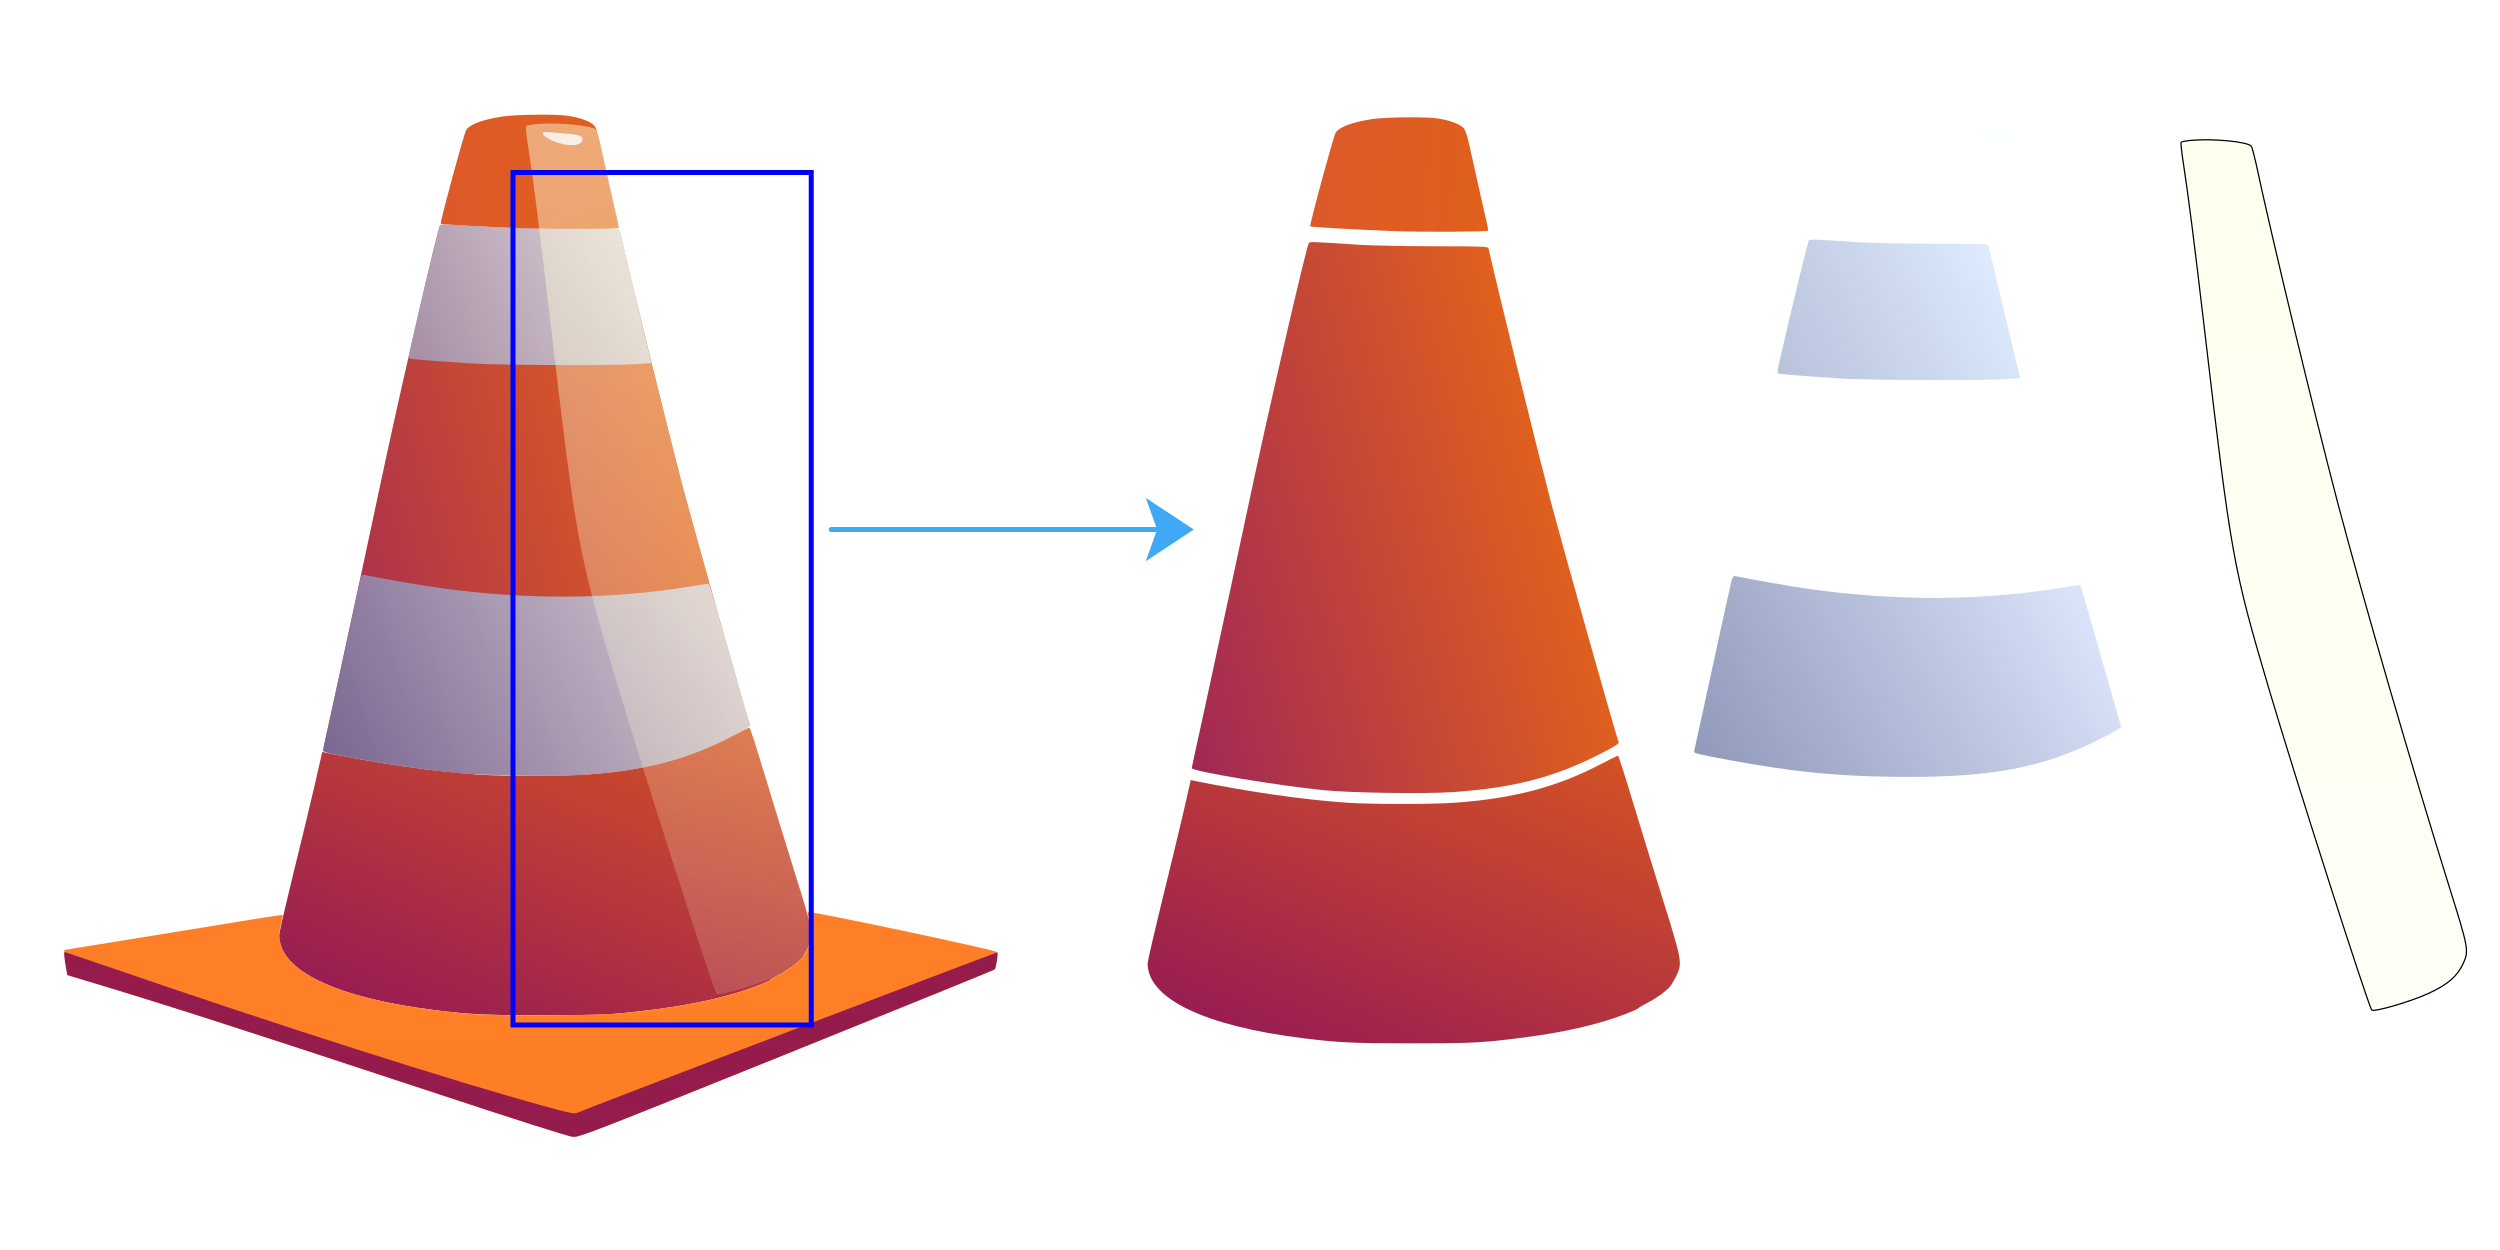
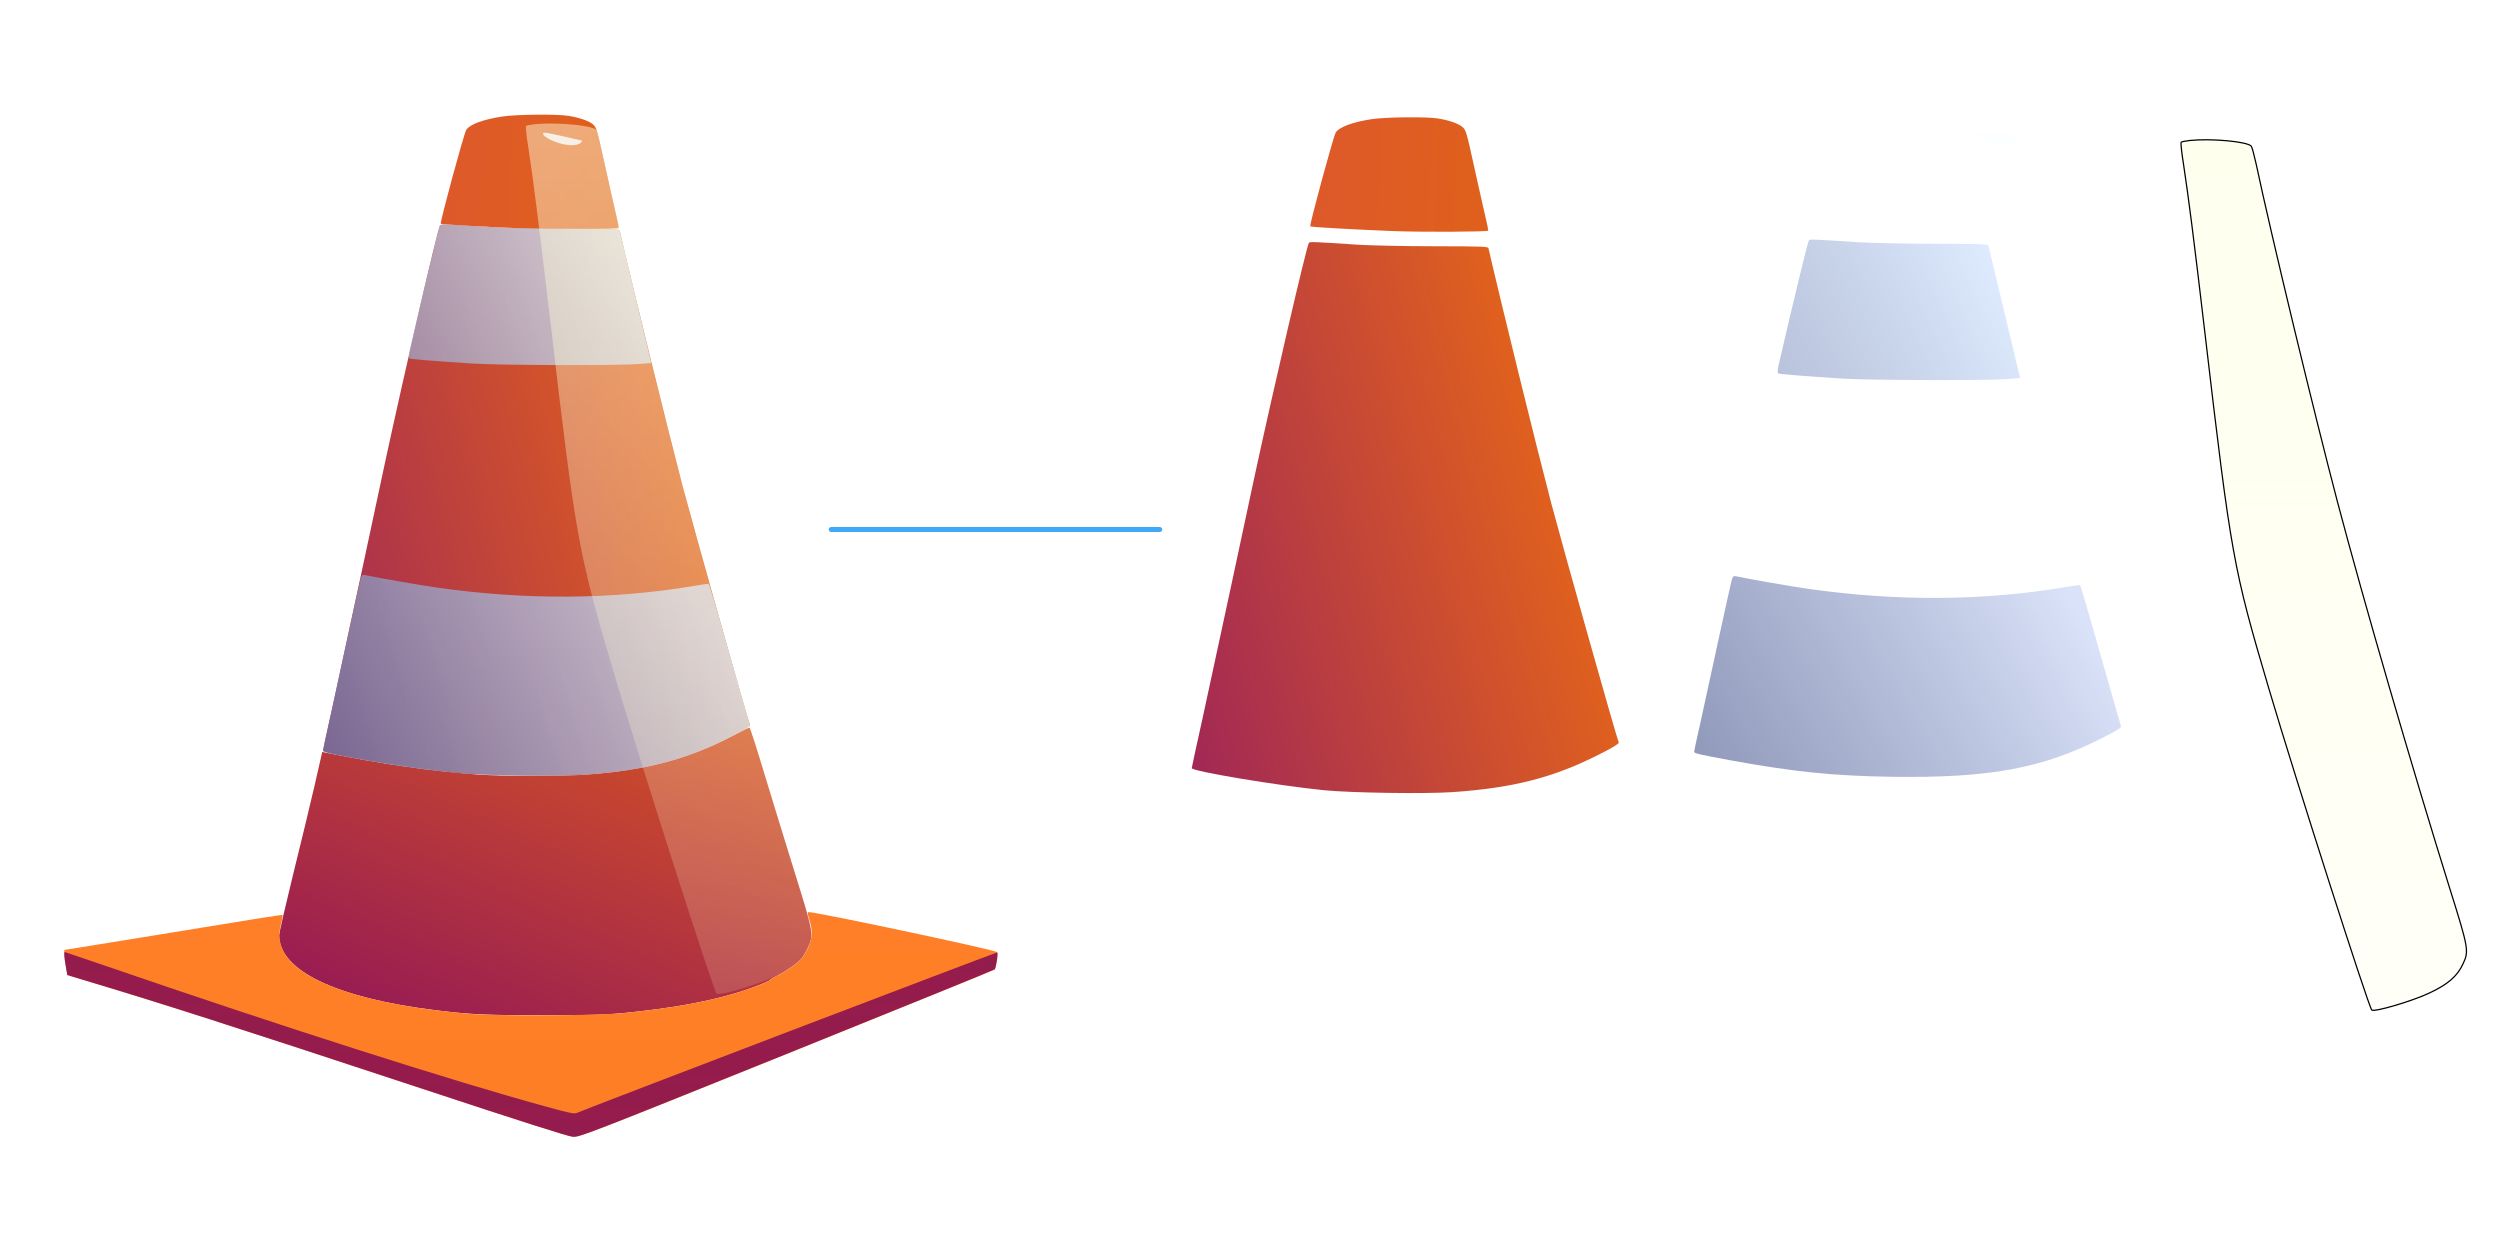
<svg xmlns="http://www.w3.org/2000/svg" xmlns:xlink="http://www.w3.org/1999/xlink" version="1.1" id="图层_1" x="0px" y="0px" viewBox="0 0 2000 1000" style="enable-background:new 0 0 2000 1000;" xml:space="preserve">
  <style type="text/css">
	.st0{fill:none;}
	.st1{fill:#D3D3D3;}
	.st2{clip-path:url(#SVGID_00000169545579277763733610000010409828764574709643_);}
	.st3{fill:url(#SVGID_00000179641571191638047690000002279467735083920790_);}
	.st4{fill:url(#region-1-1_00000099636622972185958120000012015764720482456197_);}
	.st5{fill:url(#region-1-2_00000182509905341004465850000015037536051181792943_);}
	.st6{fill:url(#region-1-3_00000024720515711253770520000014143916963891036846_);}
	.st7{fill:url(#region-1-4_00000065784718826983659460000015340473866672394887_);}
	.st8{fill:url(#region-2-1_00000077315751399860911560000001726651953643970479_);}
	.st9{fill:url(#region-2-2_00000046333712202269238930000000782727893375610270_);}
	.st10{fill:url(#region-2-3_00000025412651081955231400000001309065554484722578_);}
	.st11{fill:url(#region-3-1_00000023241956903496638150000015453363694384698784_);}
	.st12{fill:url(#region-4-1_00000033363676587823283090000012754133404898738612_);}
	.st13{fill:none;stroke:#0000FF;stroke-width:4;stroke-miterlimit:10;}
	.st14{fill:none;stroke:#3FA9F5;stroke-width:4;stroke-linecap:round;stroke-miterlimit:10;}
	.st15{fill:#3FA9F5;}
	.st16{fill:url(#region-1-3_00000054252335674657720630000008684635855583573433_);}
	.st17{fill:url(#region-1-1_00000133489915433303704550000006255107793569532847_);}
	.st18{fill:url(#region-1-2_00000023253983208697871940000016620518575027350974_);}
	.st19{fill:url(#region-2-1_00000021801137198617366190000009894328752789037492_);}
	.st20{fill:url(#region-2-2_00000145759450960756561180000006091893713465770925_);}
	.st21{fill:url(#region-3-1_00000144333434773853154850000006258508809420810661_);stroke:#000000;stroke-miterlimit:10;}
	.st22{fill:url(#region-4-1_00000043455947055488642490000004175937084394220705_);}
</style>
  <pattern y="1000" width="40" height="40" patternUnits="userSpaceOnUse" id="SVGID_0000002541729029589025173" viewBox="0 -40 40 40" style="overflow:visible;">
    <g>
      <rect y="-40" class="st0" width="40" height="40" />
      <g>
        <rect y="-40" class="st0" width="40" height="40" />
        <g>
          <rect y="-40" class="st0" width="40" height="40" />
          <g>
            <rect y="-40" class="st0" width="40" height="40" />
            <g>
              <rect y="-40" class="st0" width="40" height="40" />
              <g>
                <rect y="-40" class="st0" width="40" height="40" />
                <g>
                  <polygon class="st0" points="0,-40 40,-40 40,0 0,0         " />
                  <polygon class="st1" points="0,-20 20,-20 20,0 0,0         " />
-                   <polygon class="st1" points="20,-40 40,-40 40,-20 20,-20         " />
                </g>
              </g>
            </g>
          </g>
        </g>
      </g>
    </g>
  </pattern>
  <g>
    <g>
      <g>
        <defs>
          <rect id="SVGID_1_" y="-0.5" width="2000" height="1000" />
        </defs>
        <clipPath id="SVGID_00000076583320401731678760000011934792136653691313_">
          <use xlink:href="#SVGID_1_" style="overflow:visible;" />
        </clipPath>
        <g style="clip-path:url(#SVGID_00000076583320401731678760000011934792136653691313_);">
          <pattern id="SVGID_00000028313484920413099900000000557651494916714889_" xlink:href="#SVGID_0000002541729029589025173" patternTransform="matrix(1 0 0 -1 17546.5 -49844.109)">
				</pattern>
-           <rect y="-0.5" style="fill:url(#SVGID_00000028313484920413099900000000557651494916714889_);" width="1998.7" height="999.4" />
        </g>
      </g>
    </g>
  </g>
  <linearGradient id="region-1-1_00000151512371535695117100000006798657148497906326_" gradientUnits="userSpaceOnUse" x1="-168.06" y1="749.578" x2="-167.042" y2="749.614" gradientTransform="matrix(142.438 0 0 91.585 24288.152 -68514.844)">
    <stop offset="0" style="stop-color:#DE582A;stop-opacity:0.996" />
    <stop offset="1" style="stop-color:#DF5F1A;stop-opacity:0.998" />
  </linearGradient>
  <path id="region-1-1" style="fill:url(#region-1-1_00000151512371535695117100000006798657148497906326_);" d="M401.9,93.2  c-15.6,2.4-26.1,6.3-28.9,10.7c-1.8,2.7-21.3,74.5-20.4,75.1c0.6,0.6,37.1,2.6,64.8,3.7c24,1,76.5,0.7,77.6-0.3  c0.1-0.2-0.8-5.1-2.2-10.8c-1.4-5.8-5.4-23.8-9-40c-6.1-27.8-6.6-29.6-9.4-32.1c-3.2-2.7-10.1-5.2-19.4-6.8  C446.5,91.2,412.8,91.5,401.9,93.2z" />
  <linearGradient id="region-1-2_00000040536190115265026500000002622332081598971583_" gradientUnits="userSpaceOnUse" x1="-168.701" y1="750.538" x2="-167.319" y2="750.036" gradientTransform="matrix(341.614 0 0 440.743 57854.766 -330294.812)">
    <stop offset="0" style="stop-color:#A02656;stop-opacity:0.998" />
    <stop offset="1" style="stop-color:#FF7C00;stop-opacity:0.998" />
  </linearGradient>
  <path id="region-1-2" style="fill:url(#region-1-2_00000040536190115265026500000002622332081598971583_);" d="M352,180.3  c-2,3.3-28,115.7-44,189.8c-2.5,11.5-10.9,50.7-18.6,87c-7.8,36.3-17.9,83.2-22.5,104.2c-4.7,21-8.5,38.7-8.5,39.2  c0,2.5,68.4,13.9,106,17.7c21.9,2.1,80.1,3,102.5,1.5c48.8-3.3,81.7-11.8,118.7-30.8c10.2-5.2,14.7-8,14.4-8.9  c-2.6-6.7-44.2-154.5-54-191.4c-11.4-43.4-41.1-164.1-50.1-203.5c-0.4-2-1.3-2-43.2-2.1c-23.5,0-50.9-0.6-60.8-1.2  C355.8,179.4,352.6,179.3,352,180.3z" />
  <linearGradient id="region-1-3_00000119828651975191113050000018250294233237282714_" gradientUnits="userSpaceOnUse" x1="-168.634" y1="750.68" x2="-167.697" y2="749.54" gradientTransform="matrix(425.773 0 0 230.102 72042.664 -171912.422)">
    <stop offset="0" style="stop-color:#911455;stop-opacity:0.987" />
    <stop offset="1" style="stop-color:#DB571D;stop-opacity:0.992" />
  </linearGradient>
  <path id="region-1-3" style="fill:url(#region-1-3_00000119828651975191113050000018250294233237282714_);" d="M585.8,588.8  c-34.5,18.2-70,27.6-117,30.9c-18.4,1.3-66.3,1.3-85.7,0c-35.5-2.5-77.1-8.4-122.3-17.5l-3-0.7l-5.9,25.9  c-3.3,14.2-11,46.5-17.3,71.7c-6.2,25.3-11.3,47.4-11.3,49.1c0,28.2,45.5,50.1,124.5,59.9c28.3,3.5,40.3,4.1,87,4.1  c37.6,0,50.5-0.4,64.5-1.8c36.5-3.7,63.4-8.4,86.9-15.2c12.3-3.5,29.1-9.9,30-11.4c0.3-0.4,3.3-2.2,6.7-3.9  c6.9-3.5,14.8-9.1,18.2-13c1.3-1.5,3.7-5.6,5.4-9.2c4.6-9.8,4.2-12-11-60.5c-7.2-23.1-18-58.4-24.1-78.5c-6-20-11.3-36.5-11.8-36.6  C599.2,582,593,585,585.8,588.8z" />
  <linearGradient id="region-1-4_00000168074479790662544880000008567033518183676545_" gradientUnits="userSpaceOnUse" x1="-168.319" y1="749.538" x2="-168.31" y2="750.646" gradientTransform="matrix(746.578 0 0 179.82 126086.703 -134053.141)">
    <stop offset="0" style="stop-color:#FE7E26;stop-opacity:0.997" />
    <stop offset="1" style="stop-color:#FF7E26;stop-opacity:0.999" />
  </linearGradient>
  <path id="region-1-4" style="fill:url(#region-1-4_00000168074479790662544880000008567033518183676545_);" d="M647.5,735.8  c2.7,8.8,2.5,14.7-1,22.2c-1.6,3.4-4,7.4-5.3,8.9c-3.4,3.9-11.3,9.5-18.2,13c-3.4,1.7-6.4,3.5-6.7,3.9c-0.9,1.5-17.7,7.9-30,11.4  c-23.5,6.8-50.4,11.5-86.9,15.2c-22.2,2.2-103.3,2.6-125.5,0.5c-31.1-2.9-54.2-6.4-76-11.7c-42-10.1-67.8-25.2-73-42.7  c-1.9-6.4-1.9-9.6,0-17.7c0.9-3.5,1.4-6.6,1.2-6.8c-0.4-0.4-23.9,3.4-111.2,17.7c-26.9,4.4-52.3,8.5-56.2,9.1l-7.3,1.1l0.1,3.7  c0.1,2,0.6,6.5,1.3,10.1l1.1,6.4l14.5,4.4c60.1,18,116,35.9,269,86.4c79.6,26.3,117.2,38.3,121,38.6c5.3,0.3,11.1-1.9,171-66.3  c91-36.7,165.9-67.1,166.4-67.6c0.5-0.4,1.3-3.6,1.8-7c0.6-4.7,0.5-6.5-0.4-7.1c-3.5-2.1-143.5-31.8-150.1-31.8  C645.8,729.7,645.8,730.5,647.5,735.8z" />
  <g id="layer-2">
    <linearGradient id="region-2-1_00000016050805379677978000000016493127518920302497_" gradientUnits="userSpaceOnUse" x1="-168.391" y1="749.961" x2="-167.303" y2="749.629" gradientTransform="matrix(193.943 0 0 112.346 32967.121 -83997.062)">
      <stop offset="0" style="stop-color:#9DACCE;stop-opacity:0.719" />
      <stop offset="1" style="stop-color:#D9E8FF;stop-opacity:0.829" />
    </linearGradient>
    <path id="region-2-1" style="fill:url(#region-2-1_00000016050805379677978000000016493127518920302497_);" d="M352,180.3   c-1,1.7-12.6,49.4-24.1,99.3c-0.9,4.1-1.1,6.7-0.5,7.1c1,0.6,15.5,1.8,49.9,4.1c20.3,1.4,115,1.7,132.1,0.5l11.6-0.9l-2.3-9.6   c-8.6-36-22.5-94-22.9-95.7c-0.4-2-1.3-2-43.2-2.1c-23.5,0-50.9-0.6-60.8-1.2C355.8,179.4,352.6,179.3,352,180.3z" />
    <linearGradient id="region-2-2_00000118384802467652746510000002063660022740593847_" gradientUnits="userSpaceOnUse" x1="-168.703" y1="750.112" x2="-167.648" y2="749.824" gradientTransform="matrix(341.542 0 0 160.613 57842.621 -119917.742)">
      <stop offset="0" style="stop-color:#6C78A3;stop-opacity:0.765" />
      <stop offset="1" style="stop-color:#D1DCF7;stop-opacity:0.818" />
    </linearGradient>
    <path id="region-2-2" style="fill:url(#region-2-2_00000118384802467652746510000002063660022740593847_);" d="M288.5,462.9   c-0.5,1.8-5.3,23.3-10.6,47.8c-5.3,24.5-11.8,54.4-14.5,66.6c-2.8,12.1-5,22.5-5,23.1c0,1.3,3.5,2.1,29.4,6.9   c49.8,9.1,82.1,12.4,127.6,13.1c79.4,1.2,121.7-6.6,170.2-31.4c10.9-5.5,14.8-8,14.3-9c-0.3-0.8-6.2-21.4-13.1-45.6   c-12.5-44.2-19.2-66.8-19.7-67.4c-0.2-0.1-5.5,0.6-11.8,1.7c-65.3,11-134.4,11.5-205.4,1.4c-14.7-2.1-45.7-7.5-57.6-10   C289.9,459.5,289.5,459.9,288.5,462.9z" />
    <linearGradient id="region-2-3_00000162350541012117084780000005171328151565451927_" gradientUnits="userSpaceOnUse" x1="-168.317" y1="749.44" x2="-168.312" y2="750.538" gradientTransform="matrix(746.677 0 0 147.82 126103.531 -110021.133)">
      <stop offset="0" style="stop-color:#760057;stop-opacity:0.779" />
      <stop offset="1" style="stop-color:#7A0356;stop-opacity:0.802" />
    </linearGradient>
    <path id="region-2-3" style="fill:url(#region-2-3_00000162350541012117084780000005171328151565451927_);" d="M51.4,764.3   c0.1,1.6,0.6,5.7,1.3,9.3l1.1,6.4l14.5,4.4c60.1,18,116,35.9,269,86.4c79.6,26.3,117.2,38.3,121,38.6c5.3,0.3,11.1-1.9,171-66.3   c91-36.7,165.9-67.1,166.4-67.6c1-0.9,2.9-12.9,2.2-13.6c-0.4-0.4-330.4,125.6-335.8,128.2c-2.5,1.2-4.9,0.8-24.5-4.6   C362.4,865,223.9,820.7,83,772.2c-16.9-5.8-31-10.6-31.2-10.6C51.5,761.7,51.3,762.8,51.4,764.3z" />
  </g>
  <g id="layer-3">
    <linearGradient id="region-3-1_00000178916897387242112840000008752313869297689488_" gradientUnits="userSpaceOnUse" x1="-167.903" y1="749.882" x2="-167.903" y2="750.882" gradientTransform="matrix(228.376 0 0 696.447 38879.891 -522154.25)">
      <stop offset="0" style="stop-color:#FFFFDC;stop-opacity:0.473" />
      <stop offset="1" style="stop-color:#FFFFD1;stop-opacity:0.153" />
    </linearGradient>
    <path id="region-3-1" style="fill:url(#region-3-1_00000178916897387242112840000008752313869297689488_);" d="M427.6,99.4   c-3.4,0.4-6.5,1-6.8,1.4c-0.4,0.4,0.4,8.3,1.9,17.5c4.1,27.2,8,57.4,17.1,134.8c21,179.1,22.6,188,51.1,284.5   c21.3,72.1,79.7,254.5,82.4,257.4c1.8,1.9,31.8-6.9,45.7-13.4c15.3-7.1,22.9-13.7,27.5-23.9c4.6-9.9,4.2-12.2-11-60.6   C606,602.3,566.8,467.5,546,388.6c-19-71.8-53.5-215.6-65.1-270.5c-1.6-7.2-3.3-13.5-3.9-14.2C473.5,100.2,444.9,97.6,427.6,99.4z" />
  </g>
  <g id="layer-4">
    <linearGradient id="region-4-1_00000121238520131022469210000006739892519188903356_" gradientUnits="userSpaceOnUse" x1="-164.187" y1="742.162" x2="-164.106" y2="743.495" gradientTransform="matrix(31.476 0 0 10.545 5617.412 -7720.914)">
      <stop offset="0" style="stop-color:#FBFFFF;stop-opacity:0.813" />
      <stop offset="1" style="stop-color:#FBFFFF;stop-opacity:0.813" />
    </linearGradient>
-     <path id="region-4-1" style="fill:url(#region-4-1_00000121238520131022469210000006739892519188903356_);" d="M434.5,107.2   c0.5,2.7,10.1,7.2,17.8,8.5c7.4,1.2,12.6-0.1,13.4-3.2c1.1-4.2-1.4-4.9-22.7-6.5C434.6,105.3,434.1,105.4,434.5,107.2z" />
+     <path id="region-4-1" style="fill:url(#region-4-1_00000121238520131022469210000006739892519188903356_);" d="M434.5,107.2   c0.5,2.7,10.1,7.2,17.8,8.5c7.4,1.2,12.6-0.1,13.4-3.2C434.6,105.3,434.1,105.4,434.5,107.2z" />
  </g>
-   <rect x="410.4" y="138" class="st13" width="238.6" height="682" />
  <g>
    <line class="st14" x1="927.8" y1="423.6" x2="665" y2="423.6" />
-     <polygon class="st15" points="955,423.6 916.6,449 925.7,423.6 916.6,398.3  " />
  </g>
  <linearGradient id="region-1-3_00000059282167425741063420000012401505364385976985_" gradientUnits="userSpaceOnUse" x1="-167.002" y1="750.778" x2="-166.066" y2="749.638" gradientTransform="matrix(425.773 0 0 230.102 72042.664 -171912.422)">
    <stop offset="0" style="stop-color:#911455;stop-opacity:0.987" />
    <stop offset="1" style="stop-color:#DB571D;stop-opacity:0.992" />
  </linearGradient>
-   <path id="region-1-3_00000039092826145055716890000015891180787359181231_" style="fill:url(#region-1-3_00000059282167425741063420000012401505364385976985_);" d="  M1280.6,611.3c-34.5,18.2-70,27.6-117,30.9c-18.4,1.3-66.3,1.3-85.7,0c-35.5-2.5-77.1-8.4-122.3-17.5l-3-0.7l-5.9,25.9  c-3.3,14.2-11,46.5-17.3,71.7c-6.2,25.3-11.3,47.4-11.3,49.1c0,28.2,45.5,50.1,124.5,59.9c28.3,3.5,40.3,4.1,87,4.1  c37.6,0,50.5-0.4,64.5-1.8c36.5-3.7,63.4-8.4,86.9-15.2c12.3-3.5,29.1-9.9,30-11.4c0.3-0.4,3.3-2.2,6.7-3.9  c6.9-3.5,14.8-9.1,18.2-13c1.3-1.5,3.7-5.6,5.4-9.2c4.6-9.8,4.2-12-11-60.5c-7.2-23.1-18-58.4-24.1-78.5c-6-20-11.3-36.5-11.8-36.6  C1294,604.5,1287.8,607.5,1280.6,611.3z" />
  <linearGradient id="region-1-1_00000062155340239912990410000011852042398740173204_" gradientUnits="userSpaceOnUse" x1="-163.176" y1="749.601" x2="-162.158" y2="749.637" gradientTransform="matrix(142.438 0 0 91.585 24288.152 -68514.844)">
    <stop offset="0" style="stop-color:#DE582A;stop-opacity:0.996" />
    <stop offset="1" style="stop-color:#DF5F1A;stop-opacity:0.998" />
  </linearGradient>
  <path id="region-1-1_00000024715129152985111170000006477418325609654149_" style="fill:url(#region-1-1_00000062155340239912990410000011852042398740173204_);" d="  M1097.5,95.3c-15.6,2.4-26.1,6.3-28.9,10.7c-1.8,2.7-21.3,74.5-20.4,75.1c0.6,0.6,37.1,2.6,64.8,3.7c24,1,76.5,0.7,77.6-0.3  c0.1-0.2-0.8-5.1-2.2-10.8c-1.4-5.8-5.4-23.8-9-40c-6.1-27.8-6.6-29.6-9.4-32.1c-3.2-2.7-10.1-5.2-19.4-6.8  C1142.2,93.3,1108.4,93.6,1097.5,95.3z" />
  <linearGradient id="region-1-2_00000135663114490914893330000004214383196898505876_" gradientUnits="userSpaceOnUse" x1="-166.666" y1="750.57" x2="-165.284" y2="750.068" gradientTransform="matrix(341.614 0 0 440.743 57854.766 -330294.812)">
    <stop offset="0" style="stop-color:#A02656;stop-opacity:0.998" />
    <stop offset="1" style="stop-color:#FF7C00;stop-opacity:0.998" />
  </linearGradient>
  <path id="region-1-2_00000181778935992520400270000006322619810253624714_" style="fill:url(#region-1-2_00000135663114490914893330000004214383196898505876_);" d="  M1047.1,194.3c-2,3.3-28.1,115.6-44.1,189.8c-2.5,11.5-10.9,50.7-18.6,87c-7.8,36.3-17.9,83.2-22.5,104.2c-4.7,21-8.5,38.7-8.5,39.2  c0,2.5,68.4,13.9,106,17.7c21.9,2.1,80.1,3,102.5,1.5c48.8-3.3,81.7-11.8,118.7-30.8c10.2-5.2,14.7-8,14.4-8.9  c-2.6-6.7-44.2-154.5-54-191.4c-11.4-43.4-41.1-164.1-50.1-203.5c-0.4-2-1.3-2-43.2-2.1c-23.5,0-50.9-0.6-60.8-1.2  C1050.8,193.4,1047.7,193.3,1047.1,194.3z" />
  <linearGradient id="region-2-1_00000119109020436559104520000014415670248985416601_" gradientUnits="userSpaceOnUse" x1="-162.744" y1="750.068" x2="-161.656" y2="749.736" gradientTransform="matrix(193.943 0 0 112.346 32967.121 -83997.062)">
    <stop offset="0" style="stop-color:#9DACCE;stop-opacity:0.719" />
    <stop offset="1" style="stop-color:#D9E8FF;stop-opacity:0.829" />
  </linearGradient>
  <path id="region-2-1_00000041268321477649165850000003105043664265602485_" style="fill:url(#region-2-1_00000119109020436559104520000014415670248985416601_);" d="  M1447.1,192.3c-1,1.7-12.6,49.4-24.1,99.3c-0.9,4.1-1.1,6.7-0.5,7.1c1,0.6,15.5,1.8,49.9,4.1c20.3,1.4,115,1.7,132.1,0.5l11.6-0.9  l-2.3-9.6c-8.6-36-22.5-94-22.9-95.7c-0.4-2-1.3-2-43.2-2.1c-23.5,0-50.9-0.6-60.8-1.2C1450.8,191.4,1447.7,191.3,1447.1,192.3z" />
  <linearGradient id="region-2-2_00000104700092448946770890000008856172670446245795_" gradientUnits="userSpaceOnUse" x1="-165.491" y1="750.118" x2="-164.436" y2="749.831" gradientTransform="matrix(341.542 0 0 160.613 57842.621 -119917.742)">
    <stop offset="0" style="stop-color:#6C78A3;stop-opacity:0.765" />
    <stop offset="1" style="stop-color:#D1DCF7;stop-opacity:0.818" />
  </linearGradient>
  <path id="region-2-2_00000047049405736727737600000015871645151891711922_" style="fill:url(#region-2-2_00000104700092448946770890000008856172670446245795_);" d="  M1385.4,463.9c-0.5,1.8-5.3,23.3-10.6,47.8c-5.3,24.5-11.8,54.4-14.5,66.6c-2.8,12.1-5,22.5-5,23.1c0,1.3,3.5,2.1,29.4,6.9  c49.8,9.1,82.1,12.4,127.6,13.1c79.4,1.2,121.7-6.6,170.2-31.4c10.9-5.5,14.8-8,14.3-9c-0.3-0.8-6.2-21.4-13.1-45.6  c-12.5-44.2-19.2-66.8-19.7-67.4c-0.2-0.1-5.5,0.6-11.8,1.7c-65.3,11-134.4,11.5-205.4,1.4c-14.7-2.1-45.7-7.5-57.6-10  C1386.8,460.5,1386.4,460.9,1385.4,463.9z" />
  <linearGradient id="region-3-1_00000115492999983448444800000011178501802593511564_" gradientUnits="userSpaceOnUse" x1="-162.105" y1="749.9" x2="-162.105" y2="750.9" gradientTransform="matrix(228.376 0 0 696.447 38879.891 -522154.25)">
    <stop offset="0" style="stop-color:#FFFFDC;stop-opacity:0.473" />
    <stop offset="1" style="stop-color:#FFFFD1;stop-opacity:0.153" />
  </linearGradient>
  <path id="region-3-1_00000119809169572003657830000006009911241076952507_" style="fill:url(#region-3-1_00000115492999983448444800000011178501802593511564_);stroke:#000000;stroke-miterlimit:10;" d="  M1751.7,112.4c-3.4,0.4-6.5,1-6.8,1.4c-0.4,0.4,0.4,8.3,1.9,17.5c4.1,27.2,8,57.4,17.1,134.8c21,179.1,22.6,188,51.1,284.5  c21.3,72.1,79.7,254.5,82.4,257.4c1.8,1.9,31.8-6.9,45.7-13.4c15.3-7.1,22.9-13.7,27.5-23.9c4.6-9.9,4.2-12.2-11-60.6  c-29.6-94.8-68.8-229.7-89.6-308.5c-18.9-71.9-53.5-215.6-65.1-270.5c-1.6-7.2-3.3-13.5-3.9-14.2  C1797.6,113.2,1768.8,110.6,1751.7,112.4z" />
  <linearGradient id="region-4-1_00000026143156900788105080000014873460447570365367_" gradientUnits="userSpaceOnUse" x1="-127.749" y1="742.162" x2="-127.668" y2="743.495" gradientTransform="matrix(31.476 0 0 10.545 5617.412 -7720.914)">
    <stop offset="0" style="stop-color:#FBFFFF;stop-opacity:0.813" />
    <stop offset="1" style="stop-color:#FBFFFF;stop-opacity:0.813" />
  </linearGradient>
  <path id="region-4-1_00000123432650499688819600000003070214944382181539_" style="fill:url(#region-4-1_00000026143156900788105080000014873460447570365367_);" d="  M1581.4,107.2c0.5,2.7,10.1,7.2,17.8,8.5c7.4,1.2,12.6-0.1,13.4-3.2c1.1-4.2-1.4-4.9-22.7-6.5  C1581.7,105.3,1581.2,105.4,1581.4,107.2z" />
</svg>